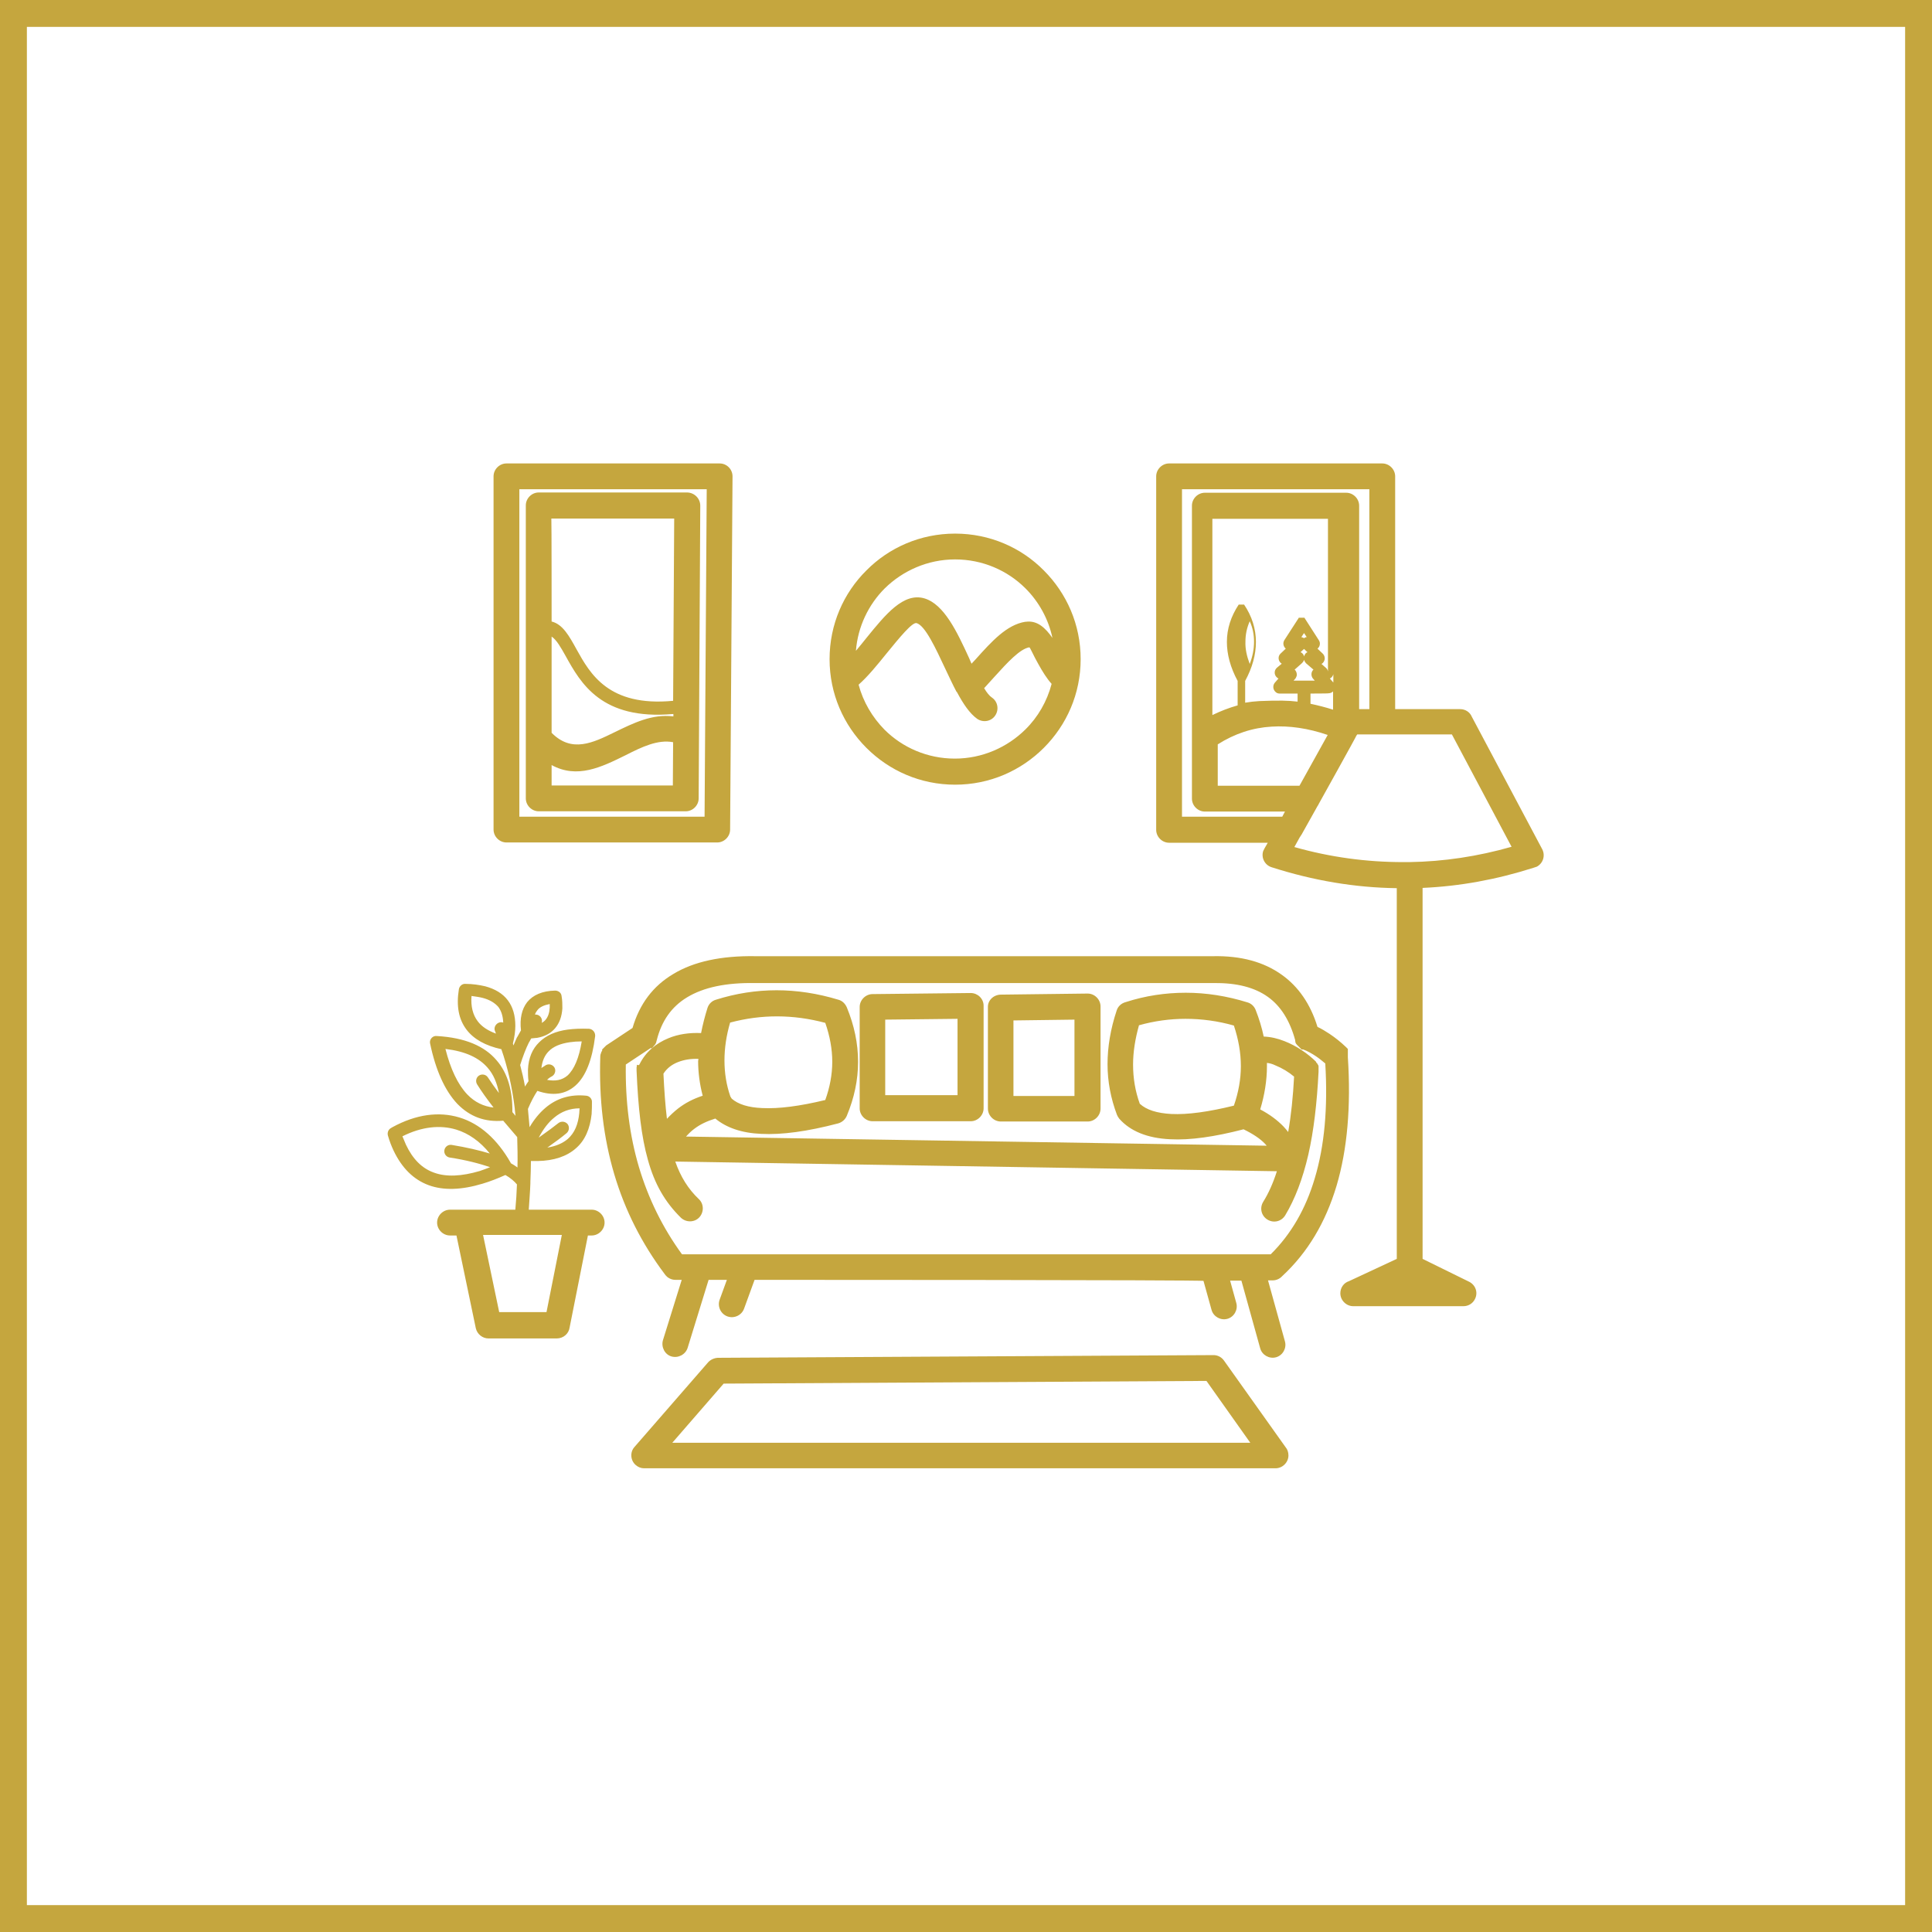
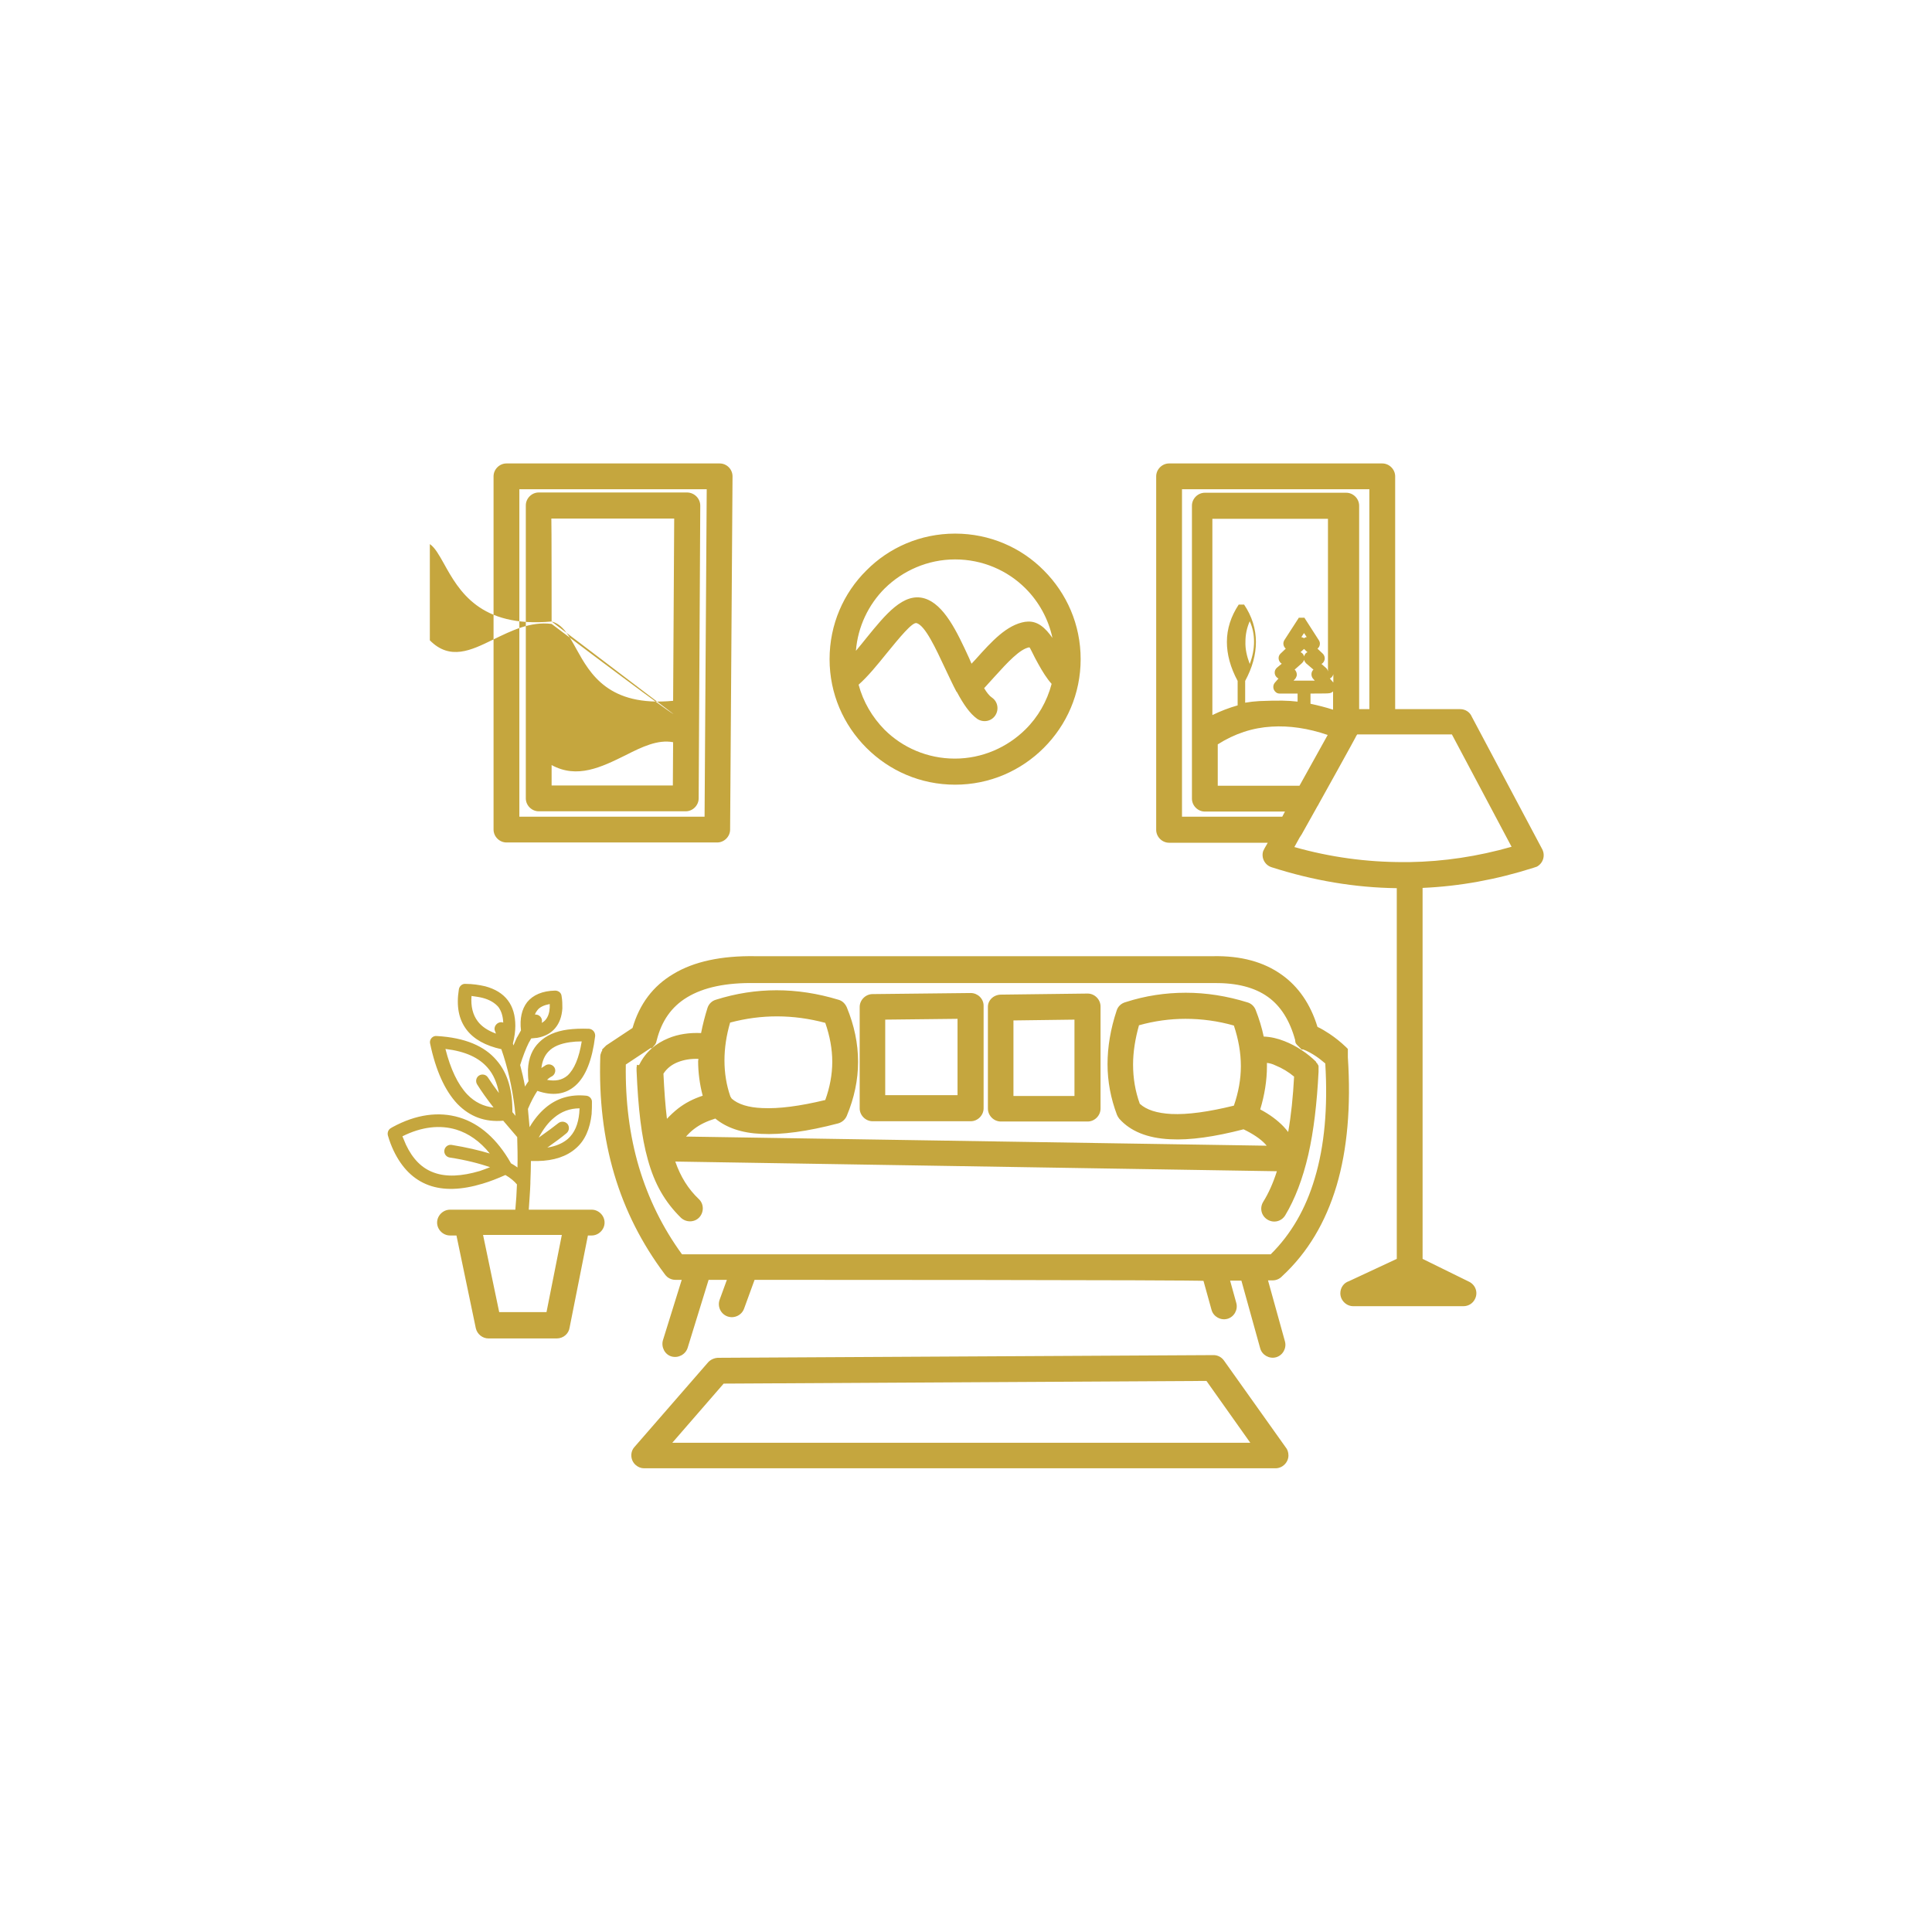
<svg xmlns="http://www.w3.org/2000/svg" version="1.1" id="Livello_1" x="0px" y="0px" viewBox="0 0 718.7 718.7" style="enable-background:new 0 0 718.7 718.7;" xml:space="preserve">
  <style type="text/css">
	.st0{fill:none;stroke:#C5A63E;stroke-width:10;stroke-miterlimit:10;}
	.st1{fill:#C5A63E;}
</style>
-   <rect x="5" y="5" class="st0" width="708.7" height="708.7" />
  <g>
-     <path class="st1" d="M262.1,303.8l0.8-121.8h-69.7v121.8C193.2,303.8,262.1,303.8,262.1,303.8z M361.4,246.9l1.5-1.6   c6-6.7,11.6-12.9,18.5-14l0.2,0c4.3-0.6,7.3,2.3,9.9,6c-1.5-7.1-5.1-13.5-10-18.4c-6.7-6.7-16-10.8-26.2-10.8   c-10.2,0-19.5,4.2-26.2,10.8c-6,6-10,14.2-10.7,23.2c1.3-1.6,2.7-3.2,4-4.9c7-8.6,13.7-16.9,21.5-14.6c7.3,2.2,12.1,12.4,16.6,22.2   C360.5,244.8,361.4,246.9,361.4,246.9z M391.2,254.4c-1.8-2-3.4-4.6-4.9-7.3c-1.8-3.1-3.1-6.3-3.4-6.3c-3.5,0.6-8.1,5.6-12.9,10.9   c-1.3,1.4-2.6,2.9-3.9,4.3c1,1.7,2,2.9,2.9,3.5c2.2,1.5,2.7,4.5,1.2,6.7c-1.5,2.2-4.5,2.7-6.7,1.2c-2.8-2-5.2-5.6-7.5-9.9l-0.1-0.1   l-0.1-0.1l0,0c-1.4-2.6-2.7-5.5-4.1-8.4c-3.7-7.9-7.5-16.1-10.7-17.1c-1.6-0.5-6.4,5.4-11.3,11.4c-3.4,4.2-6.8,8.4-10.3,11.5   c1.7,6.4,5.1,12.1,9.6,16.7c6.7,6.7,16,10.8,26.2,10.8c10.2,0,19.5-4.2,26.2-10.8C386.1,266.8,389.5,260.9,391.2,254.4z    M259.8,393.9c-2.8-0.1-5.3,0.3-7.6,1.2c-2.3,0.9-4.1,2.3-5.4,4.3c0.3,6.3,0.7,11.9,1.3,16.8c1.3-1.4,2.7-2.7,4.1-3.8   c2.7-2.1,5.6-3.6,9.2-4.8c-1.1-4.2-1.7-8.6-1.7-13C259.8,394.5,259.8,393.9,259.8,393.9z M237.9,395.9c2.3-4.6,6.1-7.8,10.8-9.7   c3.6-1.5,7.8-2.1,12.1-1.9c0.6-3.1,1.4-6.2,2.4-9.4c0.5-1.5,1.7-2.6,3.1-3c14.9-4.7,30.1-4.7,45.6,0c1.5,0.4,2.5,1.5,3.1,2.8   c2.8,6.8,4.2,13.5,4.2,20.3c0,6.7-1.4,13.4-4.2,20.1c-0.6,1.4-1.8,2.4-3.2,2.8c-11.4,3-21,4.3-28.6,3.9c-7.3-0.3-13-2.3-17.1-5.7   c-3.2,1-5.7,2.2-7.8,3.8c-1.1,0.8-2.1,1.8-3.1,2.9l216,3.4l-0.6-0.7c-1.8-1.9-4.5-3.7-8-5.4c-10.8,2.8-19.9,4.1-27.3,3.7   c-8.5-0.4-14.8-3-18.9-7.6c-0.4-0.5-0.7-1-0.9-1.5c-2.3-6.1-3.5-12.4-3.5-18.8c0-6.4,1.1-13.1,3.4-20c0.5-1.6,1.8-2.7,3.3-3.1   c7.4-2.4,14.9-3.5,22.4-3.5c7.6,0,15.3,1.2,23,3.6c1.4,0.4,2.5,1.5,3,2.8c1.3,3.3,2.3,6.6,3,9.9c2.6,0.1,5.2,0.7,7.7,1.7   c4.4,1.7,8.7,4.6,11.8,7.7l0,0l0,0.1l0,0l0,0l0,0l0,0l0,0.1l0,0l0.3,0.3l0,0l0.1,0.1l0,0l0.2,0.4v0l0.1,0.1v0l0.1,0.1v0l0,0.1v0   l0,0.1v0l0.1,0.2v0l0,0.1v0l0,0.1v0l0,0.1v0l0,0.1l0,0l0,0.1v0l0,0.1v0l0,0.1l0,0l0,0.1l0,0l0,0.1l0,0l0,0.1l0,0l0,0.1v0l0,0.1v0.1   l0,0.1v0.1v0.1v0.1l0,0.1v0.1v0l0,0.1l0,0.1c-0.6,11.8-1.8,22-3.8,30.8c-2.1,9.1-5,16.6-8.6,22.6c-1.4,2.3-4.3,3-6.6,1.6   c-2.3-1.4-3-4.3-1.6-6.6c2-3.2,3.7-7,5.1-11.4l-223.8-3.6c2,5.7,4.8,10.2,8.8,14c1.9,1.8,1.9,4.9,0.1,6.8s-4.9,1.9-6.8,0.1   c-5.9-5.8-9.8-12.5-12.3-21.6c-2.4-8.5-3.6-19.1-4.2-33.1l0-0.1l0,0l0-0.6v0l0-0.1v-0.1l0-0.1l0-0.1l0-0.1l0.1-0.5l0-0.1l0-0.1   l0-0.1l0-0.1l0,0l0-0.1l0,0C237.7,396.4,237.8,396.1,237.9,395.9z M193.8,383.3c-0.5-4.4,0.3-7.9,2.3-10.5   c2.2-2.7,5.7-4.2,10.4-4.3c1.2,0,2.3,0.8,2.4,2c0.3,1.6,0.3,3.1,0.3,4.6c-0.2,3.1-1.1,5.5-2.7,7.4c-1.6,1.9-3.9,3.1-6.8,3.6l-0.2,0   c-0.6,0.1-1.3,0.1-1.9,0.2l-0.7,1.3l-0.1,0.1c-1.2,2.4-2.3,5.3-3.3,8.5c0.7,2.6,1.3,5.2,1.8,8c0.4-0.7,0.9-1.4,1.3-2   c-0.2-1.5-0.2-2.9-0.2-4.3c0.2-4.3,1.6-7.7,4.2-10.2c2.5-2.5,6.1-4.1,10.6-4.7c2.3-0.3,5-0.4,7.9-0.3c1.3,0.1,2.3,1.2,2.3,2.5   l0,0.2c-1.1,8.9-3.5,15-7.3,18.4c-3.7,3.3-8.4,4-14.2,2c-1.2,1.8-2.4,4.1-3.5,6.7l0.1,1.3c0.2,1.8,0.3,3.6,0.5,5.5   c1.7-2.9,3.7-5.3,5.8-7.1c4.3-3.7,9.4-5.2,15.3-4.6c1.2,0.1,2.2,1.2,2.1,2.4c0,1.5,0,2.8-0.1,4l0,0.3c-0.6,5.6-2.5,10-5.9,12.9   c-3.4,3-8.2,4.6-14.2,4.7c-0.8,0-1.7,0-2.5,0c0,2.5-0.1,5.1-0.2,7.7v0.1v0l0,0.3l0,0.1l0,0.1c-0.1,3.2-0.4,6.4-0.6,9.8h23.4   c2.6,0,4.8,2.2,4.8,4.8s-2.2,4.8-4.8,4.8h-1.4l-6.8,34.2c-0.3,2.3-2.3,4.1-4.8,4.1h-25.4c-2.2,0-4.2-1.6-4.7-3.8l-7.2-34.5h-2.4   c-2.6,0-4.8-2.2-4.8-4.8s2.2-4.8,4.8-4.8h6.2h18.1c0.3-3.2,0.5-6.3,0.6-9.4c-1-1.2-2.4-2.4-4.3-3.5c-2.9,1.3-5.7,2.4-8.4,3.2   c-7.9,2.4-14.6,2.6-20.1,0.6c-5.7-2.1-10-6.4-13.1-12.9c-0.8-1.7-1.5-3.5-2.1-5.6c-0.3-1.1,0.2-2.3,1.2-2.8l0.5-0.3   c8.8-4.8,17.3-5.9,24.9-3.6c7.6,2.3,14.1,8.1,19.1,16.9l0,0.1c0.9,0.5,1.7,1,2.5,1.6c0.1-3.9,0-7.7-0.1-11.3   c-1.8-2.1-3.6-4.2-5.2-6.1c-6.8,0.6-12.4-1.5-17-6.2l-0.1-0.1c-4.6-4.9-8-12.4-10.1-22.4c-0.3-1.3,0.6-2.6,1.9-2.8l0.6,0   c10.6,0.6,17.8,3.8,22.2,9c4.3,4.9,6,11.6,5.9,19.3l1.2,1.4l-0.1-0.6l-0.2-1.9l0-0.1l0-0.1c-1-8.1-2.7-15.5-5-22.1   c-5.9-1.3-10.2-3.7-12.9-7.2c-3-3.9-3.9-8.9-2.9-15.1c0.2-1.2,1.3-2.1,2.4-2c2.8,0,5.2,0.4,7.4,0.9c3.7,1,6.5,2.7,8.4,5.2   c1.9,2.5,2.8,5.7,2.8,9.5c0,2-0.3,4.2-0.9,6.6l0.2,0.7c0.4-1,0.9-2,1.3-3l0.1-0.1C193,384.7,193.4,384,193.8,383.3z M199.9,375.8   c-0.4,0.5-0.7,1-0.9,1.6c0.6,0,1.3,0.1,1.8,0.6c0.7,0.6,1,1.6,0.7,2.5c0.6-0.3,1.1-0.7,1.5-1.2c0.9-1.1,1.4-2.6,1.5-4.5l0-1.3   C202.4,373.9,200.8,374.6,199.9,375.8z M179.5,371.2c-1.2-0.3-2.6-0.5-4.1-0.7c-0.3,3.9,0.5,7,2.3,9.4c1.5,2,3.8,3.5,6.8,4.6   l-0.3-0.8c-0.6-1.2,0-2.6,1.2-3.2c0.6-0.3,1.3-0.3,1.8-0.1c-0.1-2.4-0.7-4.3-1.8-5.8C184.1,373.1,182.2,371.9,179.5,371.2z    M211.1,400.1c2.5-2.3,4.3-6.5,5.3-12.7c-1.6,0-3,0.1-4.4,0.3c-3.5,0.5-6.2,1.6-7.9,3.4c-1.5,1.5-2.4,3.6-2.7,6.2   c0.6-0.4,1.2-0.8,1.7-1.1c1.2-0.6,2.6-0.1,3.2,1s0.1,2.6-1,3.2c-0.6,0.3-1.2,0.7-1.8,1.3C206.6,402.3,209.1,401.8,211.1,400.1z    M181.4,397.2c-3.2-3.7-8.2-6.1-15.7-7c1.9,7.5,4.6,13.2,8.1,16.9l0.1,0.1c2.7,2.8,6,4.4,9.7,4.8c-2.4-3.1-4.5-6-6.1-8.6   c-0.7-1.1-0.4-2.6,0.7-3.3c1.1-0.7,2.6-0.4,3.3,0.7c1.2,1.8,2.5,3.7,4.1,5.8C184.9,402.9,183.6,399.7,181.4,397.2z M200.4,423.2   l1.1-0.8c2.3-1.6,4.3-3.1,6.2-4.6c1-0.8,2.5-0.7,3.4,0.3c0.8,1,0.7,2.5-0.3,3.4c-1.9,1.6-4.1,3.2-6.5,4.9l-0.7,0.5   c3.2-0.5,5.7-1.6,7.6-3.2c2.5-2.2,3.9-5.4,4.3-9.8l0-0.2l0.1-1.4c-3.6,0-6.8,1.2-9.5,3.5C204,417.5,202.1,420,200.4,423.2z    M182.3,434.2c-4-1.4-9.1-2.7-15-3.6c-1.3-0.2-2.2-1.4-2-2.7c0.2-1.3,1.4-2.2,2.7-2c5.5,0.9,10.2,2,14.2,3.2   c-3.6-4.5-7.9-7.5-12.5-8.9c-6-1.8-12.8-1.1-20,2.5l1.3,3.1c2.5,5.3,5.9,8.8,10.4,10.4c4.6,1.7,10.3,1.4,17.1-0.6   C179.7,435.2,181,434.7,182.3,434.2z M485.1,235.5l-1,1.5c0.4,0.1,0.7,0.2,1,0.4c0.3-0.2,0.6-0.4,1-0.4   C486.1,237,485.1,235.5,485.1,235.5z M485.1,241.4l-1.3,1.2c0.7,0.3,1.2,0.9,1.3,1.6c0.1-0.4,0.3-0.7,0.5-1   c0.2-0.3,0.5-0.5,0.8-0.6C486.4,242.7,485.1,241.4,485.1,241.4z M485.1,245.4c-0.1,0.6-0.5,1-0.9,1.4l-2.6,2.3   c0.6,0.5,0.9,1.4,0.8,2.2c-0.1,0.4-0.3,0.8-0.5,1.1l-0.7,0.8h3.9h4l-0.7-0.8c-0.8-1-0.7-2.5,0.2-3.3l-2.8-2.4   C485.5,246.3,485.2,245.9,485.1,245.4z M487.5,258v3.8c2.8,0.6,5.6,1.3,8.4,2.2v-6.8c-0.4,0.4-1,0.7-1.7,0.7   C494.3,258,487.5,258,487.5,258z M482.7,261V258H476c-0.6,0-1.1-0.2-1.5-0.6c-1-0.9-1.1-2.4-0.3-3.4l1.4-1.6   c-0.3-0.1-0.5-0.3-0.8-0.6c-0.9-1-0.8-2.5,0.2-3.4l1.8-1.5l-0.5-0.4c-0.9-1-0.9-2.5,0.1-3.4l1.9-1.8c-0.9-0.8-1.2-2.1-0.5-3.2   l5.3-8.2l0-0.1l0,0l0,0l0,0l0,0l0,0l0,0l0,0l0,0l0,0l0,0l0,0l0,0l0,0v0l0,0v0l0,0l0,0l0,0l0,0l0,0h0l0,0h0l0,0l0,0l0,0l0,0l0,0l0,0   l0,0l0,0l0,0l0,0l0,0l0,0l0,0l0,0l0,0l0,0l0,0l0,0l0,0l0,0l0,0l0,0l0,0l0,0l0,0l0,0l0,0l0,0h0l0,0l0,0l0,0l0,0l0,0l0,0l0.1,0l0,0   l0,0l0,0h0l0.1,0h0l0.1,0h0l0.1,0h0l0.1,0l0.1,0l0.1,0h0l0.1,0h0l0.1,0h0h0.1h0.1h0.1h0.1h0l0.1,0h0l0.1,0h0l0.1,0l0.1,0l0.1,0h0   l0.1,0h0l0.1,0h0l0.1,0h0l0,0l0,0l0,0l0.1,0l0,0l0,0l0,0l0,0l0,0l0,0h0l0,0l0,0l0,0l0,0l0,0l0,0l0,0l0,0l0,0l0,0l0,0l0,0l0,0l0,0   l0,0l0,0l0,0l0,0l0,0l0,0l0,0l0,0l0,0l0,0l0,0l0,0l0,0l0,0h0l0,0h0l0,0l0,0l0,0l0,0l0,0v0l0,0v0l0,0l0,0l0,0l0,0l0,0l0,0l0,0l0,0   l0,0l0,0l0,0l0,0l0,0l0,0.1l5.2,8.1c0.3,0.4,0.5,0.9,0.5,1.4c0,0.8-0.3,1.4-0.9,1.9l1.8,1.7c0.5,0.4,0.9,1.1,0.9,1.9   c0,0.9-0.5,1.7-1.2,2.1l1.7,1.5c0.4,0.3,0.6,0.8,0.7,1.3v-56.8h-43v73c3.1-1.5,6.2-2.7,9.4-3.6v-9.1c-2.7-5-4-9.9-4-14.5   c0-4.9,1.5-9.5,4.4-13.9l0,0l0,0l0,0l0,0l0,0l0,0l0,0l0,0l0,0l0,0l0,0l0,0l0,0l0,0l0,0l0,0l0,0l0,0l0,0l0,0l0,0l0,0l0,0l0,0l0,0   l0,0l0,0l0,0l0,0l0,0l0,0l0,0l0,0l0,0l0,0l0,0l0,0l0,0l0,0l0,0l0,0l0,0l0,0l0,0l0,0l0,0l0,0l0,0l0,0l0,0l0,0l0,0l0,0h0l0,0l0,0l0,0   l0,0l0,0l0,0l0,0h0l0.1,0h0l0.1,0h0l0.1,0h0l0.1,0h0l0.1,0h0l0.1,0h0l0.1,0h0h0.1h0l0.1,0h0h0.1h0.1h0l0.1,0h0h0.1h0l0.1,0h0l0.1,0   h0l0.1,0h0l0.1,0h0l0.1,0h0l0.1,0h0l0.1,0h0l0,0l0,0l0,0l0,0l0,0l0,0l0,0h0l0,0l0,0l0,0l0,0l0,0l0,0l0,0l0,0l0,0l0,0l0,0l0,0l0,0   l0,0l0,0l0,0l0,0l0,0l0,0l0,0l0,0l0,0l0,0l0,0l0,0l0,0l0,0l0,0l0,0l0,0l0,0l0,0l0,0l0,0l0,0l0,0l0,0l0,0l0,0l0,0l0,0l0,0l0,0l0,0   l0,0l0,0l0,0l0,0l0,0l0,0l0,0l0,0l0,0c2.9,4.3,4.4,9,4.4,13.9c0,4.7-1.3,9.5-4,14.5v8.1c1.7-0.3,3.5-0.5,5.3-0.6   C475.8,260.5,479.2,260.6,482.7,261z M496,250.8c-0.2,0.7-0.6,1.3-1.3,1.6l1.3,1.5V250.8z M464.9,247c1.1-2.9,1.6-5.6,1.6-8.3   c0-2.6-0.5-5.2-1.6-7.6c-1.1,2.5-1.6,5-1.6,7.6C463.2,241.4,463.8,244.1,464.9,247z M490.6,299c-0.1,0.2-0.2,0.4-0.3,0.6l-0.1,0.1   l-6.1,10.9l-0.1,0.1l-0.3,0.5l-0.1,0.1l-2.1,3.8c13.4,3.8,26.9,5.6,40.4,5.6l2.3,0h0.1c12.7-0.2,25.4-2.1,38-5.7l-22.2-41.8h-26   h-0.1H514h-9.1l-0.2,0.3l-0.1,0.1C504.7,273.7,490.6,299,490.6,299z M478,301.9h-29.8c-2.6,0-4.8-2.2-4.8-4.8v-109   c0-2.6,2.2-4.8,4.8-4.8h52.6c2.6,0,4.8,2.2,4.8,4.8v75.7l3.8,0V182h-69.7v121.8h37.3L478,301.9z M493.9,273.4   c-7.3-2.5-14.3-3.5-20.8-3.1c-7.1,0.4-13.8,2.6-20.1,6.6v15.4h30.4C483.4,292.3,493.9,273.4,493.9,273.4z M205.2,231.2   c4.1,1,6.5,5.3,9.3,10.4c5,9,11.9,21.4,35.9,19.1l0.4-67.8h-45.7C205.2,192.9,205.2,231.2,205.2,231.2z M250.5,265.6   c-26.8,2.4-34.5-11.5-40.1-21.6c-1.8-3.2-3.3-5.9-5.2-7.2v35.8c7.5,7.6,15.4,3.7,23.4-0.2c7-3.4,14-6.9,21.9-5.9   C250.5,266.3,250.5,265.6,250.5,265.6z M250.4,276.1c-5.7-1.1-11.7,1.8-17.6,4.8c-9.1,4.5-18.1,8.9-27.6,3.7v7.6h45.1   C250.3,292.3,250.4,276.1,250.4,276.1z M260.5,188.1l-0.6,108.9c0,2.6-2.2,4.8-4.8,4.8h-54.7c-2.6,0-4.8-2.2-4.8-4.8v-109   c0-2.6,2.2-4.8,4.8-4.8h55.3C258.4,183.3,260.5,185.5,260.5,188.1z M448.8,513.7l-179.6,1l-19.1,22h215   C465.1,536.7,448.8,513.7,448.8,513.7z M267,505.1l184.1-1c1.6-0.1,3.2,0.6,4.2,2l22.9,32.2c0.7,0.8,1.1,1.9,1.1,3.1   c0,2.6-2.2,4.8-4.8,4.8H239.6c-1.1,0-2.2-0.4-3.1-1.2c-2-1.7-2.2-4.8-0.5-6.7l27.4-31.5C264.3,505.8,265.6,505.2,267,505.1z    M280.7,476.1l-3.9,10.7c-0.9,2.5-3.7,3.8-6.2,2.9c-2.5-0.9-3.8-3.7-2.9-6.2l2.7-7.4h-6.8l-7.8,25.3c-0.8,2.5-3.5,3.9-6,3.2   s-3.9-3.5-3.2-6l7-22.5h-2.4c-1,0-1.8-0.3-2.6-0.8l0,0l-0.4-0.3l0,0c-0.2-0.2-0.4-0.4-0.6-0.6l0,0l-0.3-0.4   c-8.5-11.3-14.8-23.7-18.8-37.2c-4-13.5-5.7-28-5.2-43.7l0,0V393l0,0c0-0.5,0.1-0.9,0.3-1.3l0,0l0-0.1c0.1-0.3,0.2-0.5,0.4-0.7l0,0   l0-0.1l0,0l0-0.1l0,0l0-0.1l0,0l0-0.1l0,0l0-0.1l0,0l0.1-0.1l0,0l0.1-0.1l0,0l0.1-0.1l0,0l0.1-0.1l0,0l0.1-0.1l0,0l0.1-0.1l0,0   l0.1-0.1l0,0l0.1-0.1l0,0l0.1-0.1v0l0.1-0.1v0l0.1-0.1h0l0.1-0.1l0,0l0.1-0.1l0,0l0.1-0.1l0.1-0.1l9.8-6.5   c2.6-8.9,7.6-15.6,15.2-20.1c7.6-4.6,17.8-6.8,30.4-6.6h0.1h0.1l0.1,0l169.9,0h0.1h0.1c10.3-0.2,18.8,2.1,25.5,6.9   c6.2,4.4,10.7,10.9,13.3,19.4c1.5,0.7,3,1.6,4.5,2.6c2.1,1.4,4.1,3,6.1,4.9l0.1,0.1l0,0l0.1,0.1l0,0l0.1,0.1l0,0l0.1,0.1l0,0   l0.1,0.1l0,0l0.1,0.1l0,0l0.1,0.1l0,0l0,0.1l0,0l0,0.1l0,0l0,0.1l0,0l0,0.1l0,0l0,0.1l0,0.1l0,0l0,0.1l0,0l0,0.1l0,0l0,0.1l0,0   l0,0.1l0,0l0,0.1l0,0l0,0.1l0,0l0,0.1l0,0l0,0.1l0,0l0,0.1l0,0.1l0,0.1l0,0.1l0,0.1l0,0.1l0,0.1l0,0.1l0,0.1l0,0.1l0,0.1l0,0.1l0,0   l0,0.1l0,0l0,0.1v0l0,0.1v0l0,0.1v0l0,0.1c1.2,18.3-0.2,34.3-4.2,47.8c-4.1,13.7-10.8,24.9-20.2,33.6c-0.9,1-2.2,1.6-3.6,1.6h-1.7   l6.3,22.7c0.7,2.5-0.8,5.2-3.3,5.9c-2.5,0.7-5.2-0.8-5.9-3.3l-7-25.2h-4.2l2.3,8.3c0.7,2.5-0.8,5.2-3.3,5.9   c-2.5,0.7-5.2-0.8-5.9-3.3l-3-10.8C448.7,476.1,280.7,476.1,280.7,476.1z M179.7,459.4l6,28.7h17.6l5.7-28.7   C209,459.4,179.7,459.4,179.7,459.4z M242,389.9l-9.2,6.1c-0.2,13.7,1.4,26.4,4.9,38.2c3.5,11.7,8.8,22.5,16,32.4h219   c7.5-7.4,13-16.8,16.4-28.3c3.6-12,4.9-26.2,3.9-42.7c-1.2-1-2.3-1.9-3.5-2.7c-1.5-1-3.1-1.9-4.7-2.5l-0.1,0l0,0l-0.1,0h0l-0.1,0   l0,0l-0.1,0l0,0l-0.1,0l0,0l-0.1,0l0,0l-0.1-0.1h0l-0.1-0.1v0l-0.1-0.1v0l-0.1-0.1l0,0l-0.1-0.1l0,0l-0.1-0.1l0,0l-0.1-0.1l0,0   l-0.1-0.1l0,0l-0.1-0.1l0,0l-0.1-0.1l0,0l-0.1-0.1l0,0l-0.1-0.1l0,0l-0.1-0.1l0,0l-0.1-0.1l0,0l-0.1-0.1l0,0l-0.1-0.1l0,0l-0.1-0.1   l0,0l-0.4-0.5l0,0l-0.2-0.4v0l0-0.1v0l0-0.1h0l-0.1-0.4l0,0l0-0.1l0,0l0-0.1l0-0.1c-2-7.3-5.4-12.7-10.2-16.1   c-4.9-3.5-11.6-5.2-19.8-5.1l-0.1,0h-0.1h-0.1h-0.1h-0.1l-0.1,0l-169.7,0h-0.1h-0.1H281H281l-0.1,0c-10.8-0.2-19.2,1.6-25.3,5.3   c-5.8,3.5-9.5,8.8-11.3,16l-0.1,0.3l0,0.1l-0.1,0.3l0,0.1l0,0c-0.2,0.4-0.3,0.7-0.6,1l-0.1,0.1l0,0l-0.1,0.1l0,0l-0.1,0.1l0,0   l-0.1,0.2l0,0l-0.1,0.1l0,0l-0.1,0.1l0,0l-0.1,0.1l0,0l-0.1,0.1l0,0l-0.2,0.2l0,0l-0.1,0l-0.1,0l0,0l-0.1,0l0,0l-0.1,0.1   C242.1,389.8,242,389.9,242,389.9z M399.7,379.3l-22.7,0.3v28.1h22.7C399.7,407.7,399.7,379.3,399.7,379.3z M372.2,370l32.4-0.4   c2.6,0,4.8,2.2,4.8,4.8v38c0,2.6-2.2,4.8-4.8,4.8h-32.3c-2.6,0-4.8-2.2-4.8-4.8v-37.7C367.4,372.2,369.5,370.1,372.2,370z    M361.1,417.1h-36.5c-2.6,0-4.8-2.2-4.8-4.8v-37.7c0-2.6,2.2-4.8,4.8-4.8l36.5-0.4c2.6,0,4.8,2.1,4.8,4.7l0,38.2   C365.9,414.9,363.7,417.1,361.1,417.1z M329.3,407.4h26.9V379l-26.9,0.3V407.4z M471.3,395.4l0,1.2c0,5.4-0.9,10.8-2.5,16.1   c3.6,1.9,6.5,4.1,8.7,6.4c0.6,0.7,1.2,1.3,1.7,2c1.1-6.2,1.8-13.1,2.2-20.6c-2-1.7-4.5-3.2-7-4.2   C473.4,395.8,472.3,395.5,471.3,395.4z M435.7,414.4c6.1,0.3,13.9-0.8,23.3-3.1c1.7-4.9,2.6-9.8,2.6-14.7c0-5-0.9-10-2.6-15.1   c-6-1.7-12-2.5-18-2.5c-5.8,0-11.6,0.8-17.3,2.4c-1.4,5-2.2,9.9-2.2,14.6c0,5.1,0.8,9.9,2.5,14.6   C426.5,412.9,430.4,414.1,435.7,414.4z M283.6,412.2c6.1,0.3,13.9-0.7,23.4-3c1.7-4.7,2.6-9.5,2.6-14.2c0-4.8-0.9-9.6-2.6-14.5   c-12-3.2-23.8-3.2-35.4-0.1c-1.4,4.8-2.1,9.5-2.1,14.1c0,4.6,0.7,9.1,2.2,13.4c0.2,0.3,0.3,0.5,0.5,0.8   C274.6,410.8,278.4,412,283.6,412.2z M529.2,468.3l17.3,8.5c2.4,1.2,3.4,4,2.2,6.4c-0.8,1.7-2.5,2.7-4.3,2.7l-41,0   c-2.6,0-4.8-2.2-4.8-4.8c0-2.1,1.3-3.9,3.2-4.5l17.8-8.3V330.4c-15.5-0.2-31-2.8-46.6-7.8c-2.5-0.8-3.9-3.5-3.1-6l0.5-1l1.2-2.1   h-36.7c-2.6,0-4.8-2.2-4.8-4.8V177.2c0-2.6,2.2-4.8,4.8-4.8h79.3c2.6,0,4.8,2.2,4.8,4.8v86.6l24.2,0c1.9,0,3.6,1.1,4.3,2.8   l26.2,49.3c1.2,2.3,0.4,5.2-2,6.5l-1.2,0.4c-13.8,4.4-27.5,6.9-41.3,7.5C529.2,330.2,529.2,468.3,529.2,468.3z M355.3,198.5   c12.9,0,24.6,5.2,33,13.7c8.5,8.5,13.7,20.1,13.7,33c0,12.9-5.2,24.5-13.7,33c-8.5,8.5-20.1,13.7-33,13.7c-12.9,0-24.5-5.2-33-13.7   c-8.5-8.5-13.7-20.1-13.7-33s5.2-24.6,13.7-33C330.7,203.7,342.4,198.5,355.3,198.5z M272.5,177.2l-0.9,131.4   c0,2.6-2.2,4.8-4.8,4.8h-78.4c-2.6,0-4.8-2.2-4.8-4.8V177.2c0-2.6,2.2-4.8,4.8-4.8h79.3C270.4,172.4,272.5,174.6,272.5,177.2z" />
+     <path class="st1" d="M262.1,303.8l0.8-121.8h-69.7v121.8C193.2,303.8,262.1,303.8,262.1,303.8z M361.4,246.9l1.5-1.6   c6-6.7,11.6-12.9,18.5-14l0.2,0c4.3-0.6,7.3,2.3,9.9,6c-1.5-7.1-5.1-13.5-10-18.4c-6.7-6.7-16-10.8-26.2-10.8   c-10.2,0-19.5,4.2-26.2,10.8c-6,6-10,14.2-10.7,23.2c1.3-1.6,2.7-3.2,4-4.9c7-8.6,13.7-16.9,21.5-14.6c7.3,2.2,12.1,12.4,16.6,22.2   C360.5,244.8,361.4,246.9,361.4,246.9z M391.2,254.4c-1.8-2-3.4-4.6-4.9-7.3c-1.8-3.1-3.1-6.3-3.4-6.3c-3.5,0.6-8.1,5.6-12.9,10.9   c-1.3,1.4-2.6,2.9-3.9,4.3c1,1.7,2,2.9,2.9,3.5c2.2,1.5,2.7,4.5,1.2,6.7c-1.5,2.2-4.5,2.7-6.7,1.2c-2.8-2-5.2-5.6-7.5-9.9l-0.1-0.1   l-0.1-0.1l0,0c-1.4-2.6-2.7-5.5-4.1-8.4c-3.7-7.9-7.5-16.1-10.7-17.1c-1.6-0.5-6.4,5.4-11.3,11.4c-3.4,4.2-6.8,8.4-10.3,11.5   c1.7,6.4,5.1,12.1,9.6,16.7c6.7,6.7,16,10.8,26.2,10.8c10.2,0,19.5-4.2,26.2-10.8C386.1,266.8,389.5,260.9,391.2,254.4z    M259.8,393.9c-2.8-0.1-5.3,0.3-7.6,1.2c-2.3,0.9-4.1,2.3-5.4,4.3c0.3,6.3,0.7,11.9,1.3,16.8c1.3-1.4,2.7-2.7,4.1-3.8   c2.7-2.1,5.6-3.6,9.2-4.8c-1.1-4.2-1.7-8.6-1.7-13C259.8,394.5,259.8,393.9,259.8,393.9z M237.9,395.9c2.3-4.6,6.1-7.8,10.8-9.7   c3.6-1.5,7.8-2.1,12.1-1.9c0.6-3.1,1.4-6.2,2.4-9.4c0.5-1.5,1.7-2.6,3.1-3c14.9-4.7,30.1-4.7,45.6,0c1.5,0.4,2.5,1.5,3.1,2.8   c2.8,6.8,4.2,13.5,4.2,20.3c0,6.7-1.4,13.4-4.2,20.1c-0.6,1.4-1.8,2.4-3.2,2.8c-11.4,3-21,4.3-28.6,3.9c-7.3-0.3-13-2.3-17.1-5.7   c-3.2,1-5.7,2.2-7.8,3.8c-1.1,0.8-2.1,1.8-3.1,2.9l216,3.4l-0.6-0.7c-1.8-1.9-4.5-3.7-8-5.4c-10.8,2.8-19.9,4.1-27.3,3.7   c-8.5-0.4-14.8-3-18.9-7.6c-0.4-0.5-0.7-1-0.9-1.5c-2.3-6.1-3.5-12.4-3.5-18.8c0-6.4,1.1-13.1,3.4-20c0.5-1.6,1.8-2.7,3.3-3.1   c7.4-2.4,14.9-3.5,22.4-3.5c7.6,0,15.3,1.2,23,3.6c1.4,0.4,2.5,1.5,3,2.8c1.3,3.3,2.3,6.6,3,9.9c2.6,0.1,5.2,0.7,7.7,1.7   c4.4,1.7,8.7,4.6,11.8,7.7l0,0l0,0.1l0,0l0,0l0,0l0,0l0,0.1l0,0l0.3,0.3l0,0l0.1,0.1l0,0l0.2,0.4v0l0.1,0.1v0l0.1,0.1v0l0,0.1v0   l0,0.1v0l0.1,0.2v0l0,0.1v0l0,0.1v0l0,0.1v0l0,0.1l0,0l0,0.1v0l0,0.1v0l0,0.1l0,0l0,0.1l0,0l0,0.1l0,0l0,0.1l0,0l0,0.1v0l0,0.1v0.1   l0,0.1v0.1v0.1v0.1l0,0.1v0.1v0l0,0.1l0,0.1c-0.6,11.8-1.8,22-3.8,30.8c-2.1,9.1-5,16.6-8.6,22.6c-1.4,2.3-4.3,3-6.6,1.6   c-2.3-1.4-3-4.3-1.6-6.6c2-3.2,3.7-7,5.1-11.4l-223.8-3.6c2,5.7,4.8,10.2,8.8,14c1.9,1.8,1.9,4.9,0.1,6.8s-4.9,1.9-6.8,0.1   c-5.9-5.8-9.8-12.5-12.3-21.6c-2.4-8.5-3.6-19.1-4.2-33.1l0-0.1l0,0l0-0.6v0l0-0.1v-0.1l0-0.1l0-0.1l0-0.1l0.1-0.5l0-0.1l0-0.1   l0-0.1l0-0.1l0,0l0-0.1l0,0C237.7,396.4,237.8,396.1,237.9,395.9z M193.8,383.3c-0.5-4.4,0.3-7.9,2.3-10.5   c2.2-2.7,5.7-4.2,10.4-4.3c1.2,0,2.3,0.8,2.4,2c0.3,1.6,0.3,3.1,0.3,4.6c-0.2,3.1-1.1,5.5-2.7,7.4c-1.6,1.9-3.9,3.1-6.8,3.6l-0.2,0   c-0.6,0.1-1.3,0.1-1.9,0.2l-0.7,1.3l-0.1,0.1c-1.2,2.4-2.3,5.3-3.3,8.5c0.7,2.6,1.3,5.2,1.8,8c0.4-0.7,0.9-1.4,1.3-2   c-0.2-1.5-0.2-2.9-0.2-4.3c0.2-4.3,1.6-7.7,4.2-10.2c2.5-2.5,6.1-4.1,10.6-4.7c2.3-0.3,5-0.4,7.9-0.3c1.3,0.1,2.3,1.2,2.3,2.5   l0,0.2c-1.1,8.9-3.5,15-7.3,18.4c-3.7,3.3-8.4,4-14.2,2c-1.2,1.8-2.4,4.1-3.5,6.7l0.1,1.3c0.2,1.8,0.3,3.6,0.5,5.5   c1.7-2.9,3.7-5.3,5.8-7.1c4.3-3.7,9.4-5.2,15.3-4.6c1.2,0.1,2.2,1.2,2.1,2.4c0,1.5,0,2.8-0.1,4l0,0.3c-0.6,5.6-2.5,10-5.9,12.9   c-3.4,3-8.2,4.6-14.2,4.7c-0.8,0-1.7,0-2.5,0c0,2.5-0.1,5.1-0.2,7.7v0.1v0l0,0.3l0,0.1l0,0.1c-0.1,3.2-0.4,6.4-0.6,9.8h23.4   c2.6,0,4.8,2.2,4.8,4.8s-2.2,4.8-4.8,4.8h-1.4l-6.8,34.2c-0.3,2.3-2.3,4.1-4.8,4.1h-25.4c-2.2,0-4.2-1.6-4.7-3.8l-7.2-34.5h-2.4   c-2.6,0-4.8-2.2-4.8-4.8s2.2-4.8,4.8-4.8h6.2h18.1c0.3-3.2,0.5-6.3,0.6-9.4c-1-1.2-2.4-2.4-4.3-3.5c-2.9,1.3-5.7,2.4-8.4,3.2   c-7.9,2.4-14.6,2.6-20.1,0.6c-5.7-2.1-10-6.4-13.1-12.9c-0.8-1.7-1.5-3.5-2.1-5.6c-0.3-1.1,0.2-2.3,1.2-2.8l0.5-0.3   c8.8-4.8,17.3-5.9,24.9-3.6c7.6,2.3,14.1,8.1,19.1,16.9l0,0.1c0.9,0.5,1.7,1,2.5,1.6c0.1-3.9,0-7.7-0.1-11.3   c-1.8-2.1-3.6-4.2-5.2-6.1c-6.8,0.6-12.4-1.5-17-6.2l-0.1-0.1c-4.6-4.9-8-12.4-10.1-22.4c-0.3-1.3,0.6-2.6,1.9-2.8l0.6,0   c10.6,0.6,17.8,3.8,22.2,9c4.3,4.9,6,11.6,5.9,19.3l1.2,1.4l-0.1-0.6l-0.2-1.9l0-0.1l0-0.1c-1-8.1-2.7-15.5-5-22.1   c-5.9-1.3-10.2-3.7-12.9-7.2c-3-3.9-3.9-8.9-2.9-15.1c0.2-1.2,1.3-2.1,2.4-2c2.8,0,5.2,0.4,7.4,0.9c3.7,1,6.5,2.7,8.4,5.2   c1.9,2.5,2.8,5.7,2.8,9.5c0,2-0.3,4.2-0.9,6.6l0.2,0.7c0.4-1,0.9-2,1.3-3l0.1-0.1C193,384.7,193.4,384,193.8,383.3z M199.9,375.8   c-0.4,0.5-0.7,1-0.9,1.6c0.6,0,1.3,0.1,1.8,0.6c0.7,0.6,1,1.6,0.7,2.5c0.6-0.3,1.1-0.7,1.5-1.2c0.9-1.1,1.4-2.6,1.5-4.5l0-1.3   C202.4,373.9,200.8,374.6,199.9,375.8z M179.5,371.2c-1.2-0.3-2.6-0.5-4.1-0.7c-0.3,3.9,0.5,7,2.3,9.4c1.5,2,3.8,3.5,6.8,4.6   l-0.3-0.8c-0.6-1.2,0-2.6,1.2-3.2c0.6-0.3,1.3-0.3,1.8-0.1c-0.1-2.4-0.7-4.3-1.8-5.8C184.1,373.1,182.2,371.9,179.5,371.2z    M211.1,400.1c2.5-2.3,4.3-6.5,5.3-12.7c-1.6,0-3,0.1-4.4,0.3c-3.5,0.5-6.2,1.6-7.9,3.4c-1.5,1.5-2.4,3.6-2.7,6.2   c0.6-0.4,1.2-0.8,1.7-1.1c1.2-0.6,2.6-0.1,3.2,1s0.1,2.6-1,3.2c-0.6,0.3-1.2,0.7-1.8,1.3C206.6,402.3,209.1,401.8,211.1,400.1z    M181.4,397.2c-3.2-3.7-8.2-6.1-15.7-7c1.9,7.5,4.6,13.2,8.1,16.9l0.1,0.1c2.7,2.8,6,4.4,9.7,4.8c-2.4-3.1-4.5-6-6.1-8.6   c-0.7-1.1-0.4-2.6,0.7-3.3c1.1-0.7,2.6-0.4,3.3,0.7c1.2,1.8,2.5,3.7,4.1,5.8C184.9,402.9,183.6,399.7,181.4,397.2z M200.4,423.2   l1.1-0.8c2.3-1.6,4.3-3.1,6.2-4.6c1-0.8,2.5-0.7,3.4,0.3c0.8,1,0.7,2.5-0.3,3.4c-1.9,1.6-4.1,3.2-6.5,4.9l-0.7,0.5   c3.2-0.5,5.7-1.6,7.6-3.2c2.5-2.2,3.9-5.4,4.3-9.8l0-0.2l0.1-1.4c-3.6,0-6.8,1.2-9.5,3.5C204,417.5,202.1,420,200.4,423.2z    M182.3,434.2c-4-1.4-9.1-2.7-15-3.6c-1.3-0.2-2.2-1.4-2-2.7c0.2-1.3,1.4-2.2,2.7-2c5.5,0.9,10.2,2,14.2,3.2   c-3.6-4.5-7.9-7.5-12.5-8.9c-6-1.8-12.8-1.1-20,2.5l1.3,3.1c2.5,5.3,5.9,8.8,10.4,10.4c4.6,1.7,10.3,1.4,17.1-0.6   C179.7,435.2,181,434.7,182.3,434.2z M485.1,235.5l-1,1.5c0.4,0.1,0.7,0.2,1,0.4c0.3-0.2,0.6-0.4,1-0.4   C486.1,237,485.1,235.5,485.1,235.5z M485.1,241.4l-1.3,1.2c0.7,0.3,1.2,0.9,1.3,1.6c0.1-0.4,0.3-0.7,0.5-1   c0.2-0.3,0.5-0.5,0.8-0.6C486.4,242.7,485.1,241.4,485.1,241.4z M485.1,245.4c-0.1,0.6-0.5,1-0.9,1.4l-2.6,2.3   c0.6,0.5,0.9,1.4,0.8,2.2c-0.1,0.4-0.3,0.8-0.5,1.1l-0.7,0.8h3.9h4l-0.7-0.8c-0.8-1-0.7-2.5,0.2-3.3l-2.8-2.4   C485.5,246.3,485.2,245.9,485.1,245.4z M487.5,258v3.8c2.8,0.6,5.6,1.3,8.4,2.2v-6.8c-0.4,0.4-1,0.7-1.7,0.7   C494.3,258,487.5,258,487.5,258z M482.7,261V258H476c-0.6,0-1.1-0.2-1.5-0.6c-1-0.9-1.1-2.4-0.3-3.4l1.4-1.6   c-0.3-0.1-0.5-0.3-0.8-0.6c-0.9-1-0.8-2.5,0.2-3.4l1.8-1.5l-0.5-0.4c-0.9-1-0.9-2.5,0.1-3.4l1.9-1.8c-0.9-0.8-1.2-2.1-0.5-3.2   l5.3-8.2l0-0.1l0,0l0,0l0,0l0,0l0,0l0,0l0,0l0,0l0,0l0,0l0,0l0,0l0,0v0l0,0v0l0,0l0,0l0,0l0,0l0,0h0l0,0h0l0,0l0,0l0,0l0,0l0,0l0,0   l0,0l0,0l0,0l0,0l0,0l0,0l0,0l0,0l0,0l0,0l0,0l0,0l0,0l0,0l0,0l0,0l0,0l0,0l0,0l0,0l0,0l0,0h0l0,0l0,0l0,0l0,0l0,0l0,0l0.1,0l0,0   l0,0l0,0h0l0.1,0h0l0.1,0h0l0.1,0h0l0.1,0l0.1,0l0.1,0h0l0.1,0h0l0.1,0h0h0.1h0.1h0.1h0.1h0l0.1,0h0l0.1,0h0l0.1,0l0.1,0l0.1,0h0   l0.1,0h0l0.1,0h0l0.1,0h0l0,0l0,0l0,0l0.1,0l0,0l0,0l0,0l0,0l0,0l0,0h0l0,0l0,0l0,0l0,0l0,0l0,0l0,0l0,0l0,0l0,0l0,0l0,0l0,0l0,0   l0,0l0,0l0,0l0,0l0,0l0,0l0,0l0,0l0,0l0,0l0,0l0,0l0,0l0,0h0l0,0h0l0,0l0,0l0,0l0,0l0,0v0l0,0v0l0,0l0,0l0,0l0,0l0,0l0,0l0,0l0,0   l0,0l0,0l0,0l0,0l0,0l0,0.1l5.2,8.1c0.3,0.4,0.5,0.9,0.5,1.4c0,0.8-0.3,1.4-0.9,1.9l1.8,1.7c0.5,0.4,0.9,1.1,0.9,1.9   c0,0.9-0.5,1.7-1.2,2.1l1.7,1.5c0.4,0.3,0.6,0.8,0.7,1.3v-56.8h-43v73c3.1-1.5,6.2-2.7,9.4-3.6v-9.1c-2.7-5-4-9.9-4-14.5   c0-4.9,1.5-9.5,4.4-13.9l0,0l0,0l0,0l0,0l0,0l0,0l0,0l0,0l0,0l0,0l0,0l0,0l0,0l0,0l0,0l0,0l0,0l0,0l0,0l0,0l0,0l0,0l0,0l0,0l0,0   l0,0l0,0l0,0l0,0l0,0l0,0l0,0l0,0l0,0l0,0l0,0l0,0l0,0l0,0l0,0l0,0l0,0l0,0l0,0l0,0l0,0l0,0l0,0l0,0l0,0l0,0l0,0l0,0h0l0,0l0,0l0,0   l0,0l0,0l0,0l0,0h0l0.1,0h0l0.1,0h0l0.1,0h0l0.1,0h0l0.1,0h0l0.1,0h0l0.1,0h0h0.1h0l0.1,0h0h0.1h0.1h0l0.1,0h0h0.1h0l0.1,0h0l0.1,0   h0l0.1,0h0l0.1,0h0l0.1,0h0l0.1,0h0l0.1,0h0l0,0l0,0l0,0l0,0l0,0l0,0l0,0h0l0,0l0,0l0,0l0,0l0,0l0,0l0,0l0,0l0,0l0,0l0,0l0,0l0,0   l0,0l0,0l0,0l0,0l0,0l0,0l0,0l0,0l0,0l0,0l0,0l0,0l0,0l0,0l0,0l0,0l0,0l0,0l0,0l0,0l0,0l0,0l0,0l0,0l0,0l0,0l0,0l0,0l0,0l0,0l0,0   l0,0l0,0l0,0l0,0l0,0l0,0l0,0l0,0l0,0c2.9,4.3,4.4,9,4.4,13.9c0,4.7-1.3,9.5-4,14.5v8.1c1.7-0.3,3.5-0.5,5.3-0.6   C475.8,260.5,479.2,260.6,482.7,261z M496,250.8c-0.2,0.7-0.6,1.3-1.3,1.6l1.3,1.5V250.8z M464.9,247c1.1-2.9,1.6-5.6,1.6-8.3   c0-2.6-0.5-5.2-1.6-7.6c-1.1,2.5-1.6,5-1.6,7.6C463.2,241.4,463.8,244.1,464.9,247z M490.6,299c-0.1,0.2-0.2,0.4-0.3,0.6l-0.1,0.1   l-6.1,10.9l-0.1,0.1l-0.3,0.5l-0.1,0.1l-2.1,3.8c13.4,3.8,26.9,5.6,40.4,5.6l2.3,0h0.1c12.7-0.2,25.4-2.1,38-5.7l-22.2-41.8h-26   h-0.1H514h-9.1l-0.2,0.3l-0.1,0.1C504.7,273.7,490.6,299,490.6,299z M478,301.9h-29.8c-2.6,0-4.8-2.2-4.8-4.8v-109   c0-2.6,2.2-4.8,4.8-4.8h52.6c2.6,0,4.8,2.2,4.8,4.8v75.7l3.8,0V182h-69.7v121.8h37.3L478,301.9z M493.9,273.4   c-7.3-2.5-14.3-3.5-20.8-3.1c-7.1,0.4-13.8,2.6-20.1,6.6v15.4h30.4C483.4,292.3,493.9,273.4,493.9,273.4z M205.2,231.2   c4.1,1,6.5,5.3,9.3,10.4c5,9,11.9,21.4,35.9,19.1l0.4-67.8h-45.7C205.2,192.9,205.2,231.2,205.2,231.2z c-26.8,2.4-34.5-11.5-40.1-21.6c-1.8-3.2-3.3-5.9-5.2-7.2v35.8c7.5,7.6,15.4,3.7,23.4-0.2c7-3.4,14-6.9,21.9-5.9   C250.5,266.3,250.5,265.6,250.5,265.6z M250.4,276.1c-5.7-1.1-11.7,1.8-17.6,4.8c-9.1,4.5-18.1,8.9-27.6,3.7v7.6h45.1   C250.3,292.3,250.4,276.1,250.4,276.1z M260.5,188.1l-0.6,108.9c0,2.6-2.2,4.8-4.8,4.8h-54.7c-2.6,0-4.8-2.2-4.8-4.8v-109   c0-2.6,2.2-4.8,4.8-4.8h55.3C258.4,183.3,260.5,185.5,260.5,188.1z M448.8,513.7l-179.6,1l-19.1,22h215   C465.1,536.7,448.8,513.7,448.8,513.7z M267,505.1l184.1-1c1.6-0.1,3.2,0.6,4.2,2l22.9,32.2c0.7,0.8,1.1,1.9,1.1,3.1   c0,2.6-2.2,4.8-4.8,4.8H239.6c-1.1,0-2.2-0.4-3.1-1.2c-2-1.7-2.2-4.8-0.5-6.7l27.4-31.5C264.3,505.8,265.6,505.2,267,505.1z    M280.7,476.1l-3.9,10.7c-0.9,2.5-3.7,3.8-6.2,2.9c-2.5-0.9-3.8-3.7-2.9-6.2l2.7-7.4h-6.8l-7.8,25.3c-0.8,2.5-3.5,3.9-6,3.2   s-3.9-3.5-3.2-6l7-22.5h-2.4c-1,0-1.8-0.3-2.6-0.8l0,0l-0.4-0.3l0,0c-0.2-0.2-0.4-0.4-0.6-0.6l0,0l-0.3-0.4   c-8.5-11.3-14.8-23.7-18.8-37.2c-4-13.5-5.7-28-5.2-43.7l0,0V393l0,0c0-0.5,0.1-0.9,0.3-1.3l0,0l0-0.1c0.1-0.3,0.2-0.5,0.4-0.7l0,0   l0-0.1l0,0l0-0.1l0,0l0-0.1l0,0l0-0.1l0,0l0-0.1l0,0l0.1-0.1l0,0l0.1-0.1l0,0l0.1-0.1l0,0l0.1-0.1l0,0l0.1-0.1l0,0l0.1-0.1l0,0   l0.1-0.1l0,0l0.1-0.1l0,0l0.1-0.1v0l0.1-0.1v0l0.1-0.1h0l0.1-0.1l0,0l0.1-0.1l0,0l0.1-0.1l0.1-0.1l9.8-6.5   c2.6-8.9,7.6-15.6,15.2-20.1c7.6-4.6,17.8-6.8,30.4-6.6h0.1h0.1l0.1,0l169.9,0h0.1h0.1c10.3-0.2,18.8,2.1,25.5,6.9   c6.2,4.4,10.7,10.9,13.3,19.4c1.5,0.7,3,1.6,4.5,2.6c2.1,1.4,4.1,3,6.1,4.9l0.1,0.1l0,0l0.1,0.1l0,0l0.1,0.1l0,0l0.1,0.1l0,0   l0.1,0.1l0,0l0.1,0.1l0,0l0.1,0.1l0,0l0,0.1l0,0l0,0.1l0,0l0,0.1l0,0l0,0.1l0,0l0,0.1l0,0.1l0,0l0,0.1l0,0l0,0.1l0,0l0,0.1l0,0   l0,0.1l0,0l0,0.1l0,0l0,0.1l0,0l0,0.1l0,0l0,0.1l0,0l0,0.1l0,0.1l0,0.1l0,0.1l0,0.1l0,0.1l0,0.1l0,0.1l0,0.1l0,0.1l0,0.1l0,0.1l0,0   l0,0.1l0,0l0,0.1v0l0,0.1v0l0,0.1v0l0,0.1c1.2,18.3-0.2,34.3-4.2,47.8c-4.1,13.7-10.8,24.9-20.2,33.6c-0.9,1-2.2,1.6-3.6,1.6h-1.7   l6.3,22.7c0.7,2.5-0.8,5.2-3.3,5.9c-2.5,0.7-5.2-0.8-5.9-3.3l-7-25.2h-4.2l2.3,8.3c0.7,2.5-0.8,5.2-3.3,5.9   c-2.5,0.7-5.2-0.8-5.9-3.3l-3-10.8C448.7,476.1,280.7,476.1,280.7,476.1z M179.7,459.4l6,28.7h17.6l5.7-28.7   C209,459.4,179.7,459.4,179.7,459.4z M242,389.9l-9.2,6.1c-0.2,13.7,1.4,26.4,4.9,38.2c3.5,11.7,8.8,22.5,16,32.4h219   c7.5-7.4,13-16.8,16.4-28.3c3.6-12,4.9-26.2,3.9-42.7c-1.2-1-2.3-1.9-3.5-2.7c-1.5-1-3.1-1.9-4.7-2.5l-0.1,0l0,0l-0.1,0h0l-0.1,0   l0,0l-0.1,0l0,0l-0.1,0l0,0l-0.1,0l0,0l-0.1-0.1h0l-0.1-0.1v0l-0.1-0.1v0l-0.1-0.1l0,0l-0.1-0.1l0,0l-0.1-0.1l0,0l-0.1-0.1l0,0   l-0.1-0.1l0,0l-0.1-0.1l0,0l-0.1-0.1l0,0l-0.1-0.1l0,0l-0.1-0.1l0,0l-0.1-0.1l0,0l-0.1-0.1l0,0l-0.1-0.1l0,0l-0.1-0.1l0,0l-0.1-0.1   l0,0l-0.4-0.5l0,0l-0.2-0.4v0l0-0.1v0l0-0.1h0l-0.1-0.4l0,0l0-0.1l0,0l0-0.1l0-0.1c-2-7.3-5.4-12.7-10.2-16.1   c-4.9-3.5-11.6-5.2-19.8-5.1l-0.1,0h-0.1h-0.1h-0.1h-0.1l-0.1,0l-169.7,0h-0.1h-0.1H281H281l-0.1,0c-10.8-0.2-19.2,1.6-25.3,5.3   c-5.8,3.5-9.5,8.8-11.3,16l-0.1,0.3l0,0.1l-0.1,0.3l0,0.1l0,0c-0.2,0.4-0.3,0.7-0.6,1l-0.1,0.1l0,0l-0.1,0.1l0,0l-0.1,0.1l0,0   l-0.1,0.2l0,0l-0.1,0.1l0,0l-0.1,0.1l0,0l-0.1,0.1l0,0l-0.1,0.1l0,0l-0.2,0.2l0,0l-0.1,0l-0.1,0l0,0l-0.1,0l0,0l-0.1,0.1   C242.1,389.8,242,389.9,242,389.9z M399.7,379.3l-22.7,0.3v28.1h22.7C399.7,407.7,399.7,379.3,399.7,379.3z M372.2,370l32.4-0.4   c2.6,0,4.8,2.2,4.8,4.8v38c0,2.6-2.2,4.8-4.8,4.8h-32.3c-2.6,0-4.8-2.2-4.8-4.8v-37.7C367.4,372.2,369.5,370.1,372.2,370z    M361.1,417.1h-36.5c-2.6,0-4.8-2.2-4.8-4.8v-37.7c0-2.6,2.2-4.8,4.8-4.8l36.5-0.4c2.6,0,4.8,2.1,4.8,4.7l0,38.2   C365.9,414.9,363.7,417.1,361.1,417.1z M329.3,407.4h26.9V379l-26.9,0.3V407.4z M471.3,395.4l0,1.2c0,5.4-0.9,10.8-2.5,16.1   c3.6,1.9,6.5,4.1,8.7,6.4c0.6,0.7,1.2,1.3,1.7,2c1.1-6.2,1.8-13.1,2.2-20.6c-2-1.7-4.5-3.2-7-4.2   C473.4,395.8,472.3,395.5,471.3,395.4z M435.7,414.4c6.1,0.3,13.9-0.8,23.3-3.1c1.7-4.9,2.6-9.8,2.6-14.7c0-5-0.9-10-2.6-15.1   c-6-1.7-12-2.5-18-2.5c-5.8,0-11.6,0.8-17.3,2.4c-1.4,5-2.2,9.9-2.2,14.6c0,5.1,0.8,9.9,2.5,14.6   C426.5,412.9,430.4,414.1,435.7,414.4z M283.6,412.2c6.1,0.3,13.9-0.7,23.4-3c1.7-4.7,2.6-9.5,2.6-14.2c0-4.8-0.9-9.6-2.6-14.5   c-12-3.2-23.8-3.2-35.4-0.1c-1.4,4.8-2.1,9.5-2.1,14.1c0,4.6,0.7,9.1,2.2,13.4c0.2,0.3,0.3,0.5,0.5,0.8   C274.6,410.8,278.4,412,283.6,412.2z M529.2,468.3l17.3,8.5c2.4,1.2,3.4,4,2.2,6.4c-0.8,1.7-2.5,2.7-4.3,2.7l-41,0   c-2.6,0-4.8-2.2-4.8-4.8c0-2.1,1.3-3.9,3.2-4.5l17.8-8.3V330.4c-15.5-0.2-31-2.8-46.6-7.8c-2.5-0.8-3.9-3.5-3.1-6l0.5-1l1.2-2.1   h-36.7c-2.6,0-4.8-2.2-4.8-4.8V177.2c0-2.6,2.2-4.8,4.8-4.8h79.3c2.6,0,4.8,2.2,4.8,4.8v86.6l24.2,0c1.9,0,3.6,1.1,4.3,2.8   l26.2,49.3c1.2,2.3,0.4,5.2-2,6.5l-1.2,0.4c-13.8,4.4-27.5,6.9-41.3,7.5C529.2,330.2,529.2,468.3,529.2,468.3z M355.3,198.5   c12.9,0,24.6,5.2,33,13.7c8.5,8.5,13.7,20.1,13.7,33c0,12.9-5.2,24.5-13.7,33c-8.5,8.5-20.1,13.7-33,13.7c-12.9,0-24.5-5.2-33-13.7   c-8.5-8.5-13.7-20.1-13.7-33s5.2-24.6,13.7-33C330.7,203.7,342.4,198.5,355.3,198.5z M272.5,177.2l-0.9,131.4   c0,2.6-2.2,4.8-4.8,4.8h-78.4c-2.6,0-4.8-2.2-4.8-4.8V177.2c0-2.6,2.2-4.8,4.8-4.8h79.3C270.4,172.4,272.5,174.6,272.5,177.2z" />
  </g>
</svg>